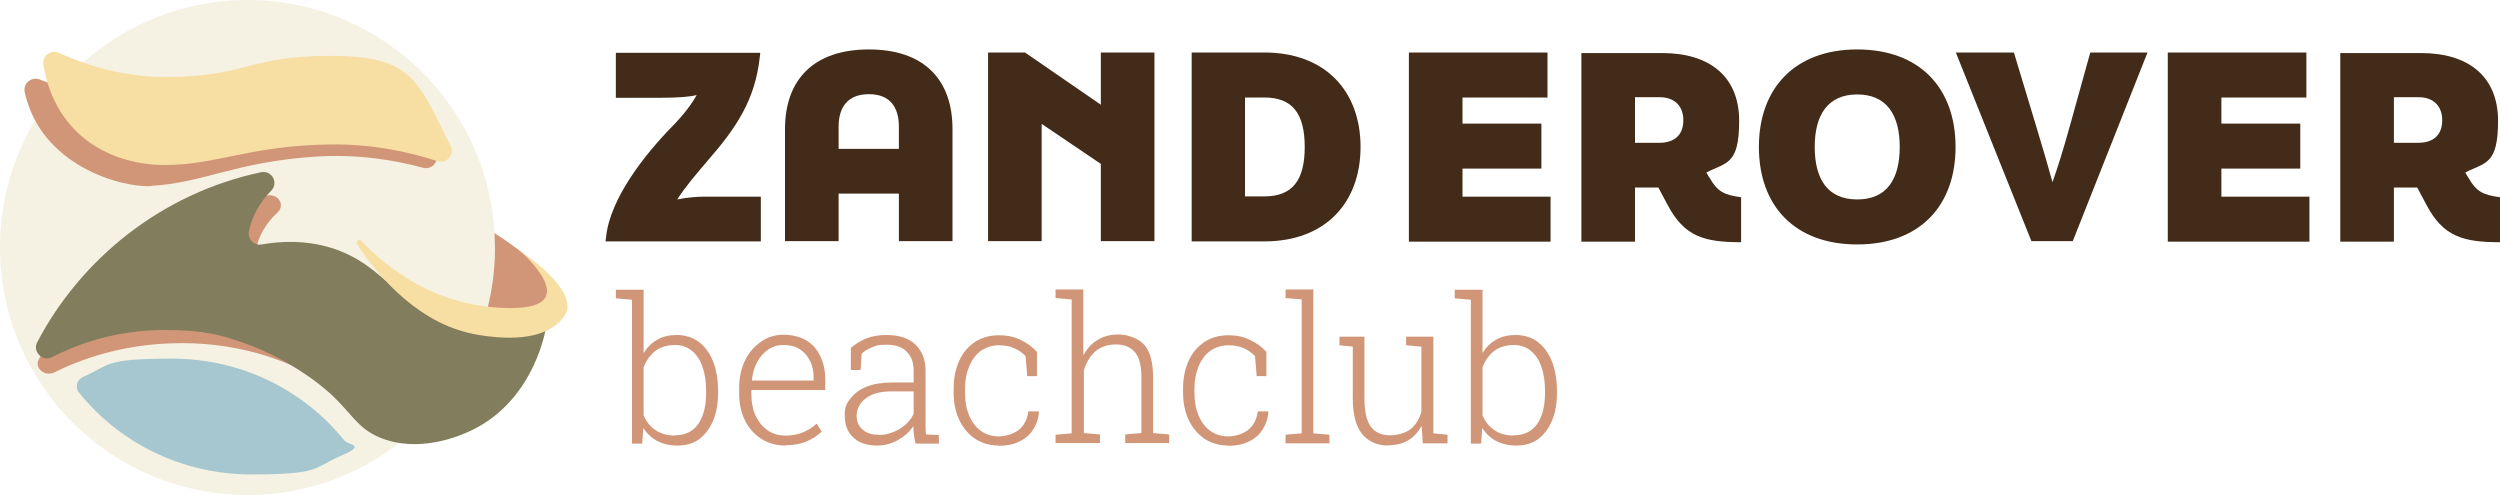
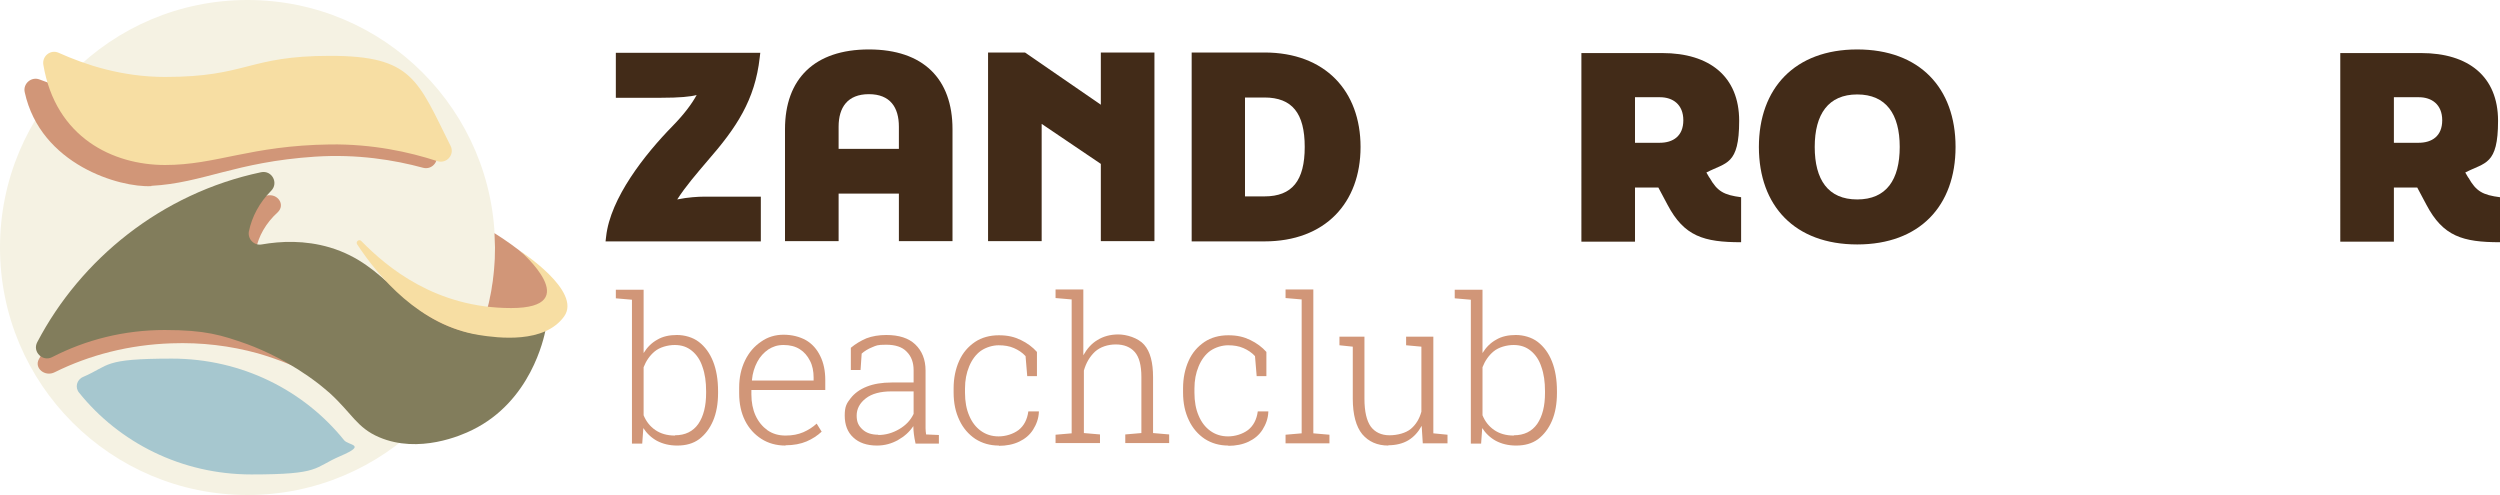
<svg xmlns="http://www.w3.org/2000/svg" id="Logo" version="1.1" viewBox="0 0 900 178.2">
  <defs>
    <style>
      .cls-1 {
        fill: #a6c7cf;
      }

      .cls-1, .cls-2, .cls-3, .cls-4, .cls-5, .cls-6 {
        stroke-width: 0px;
      }

      .cls-2 {
        fill: #f5f2e3;
      }

      .cls-3 {
        fill: #f7dea3;
      }

      .cls-4 {
        fill: #827d5c;
      }

      .cls-5 {
        fill: #d19678;
      }

      .cls-6 {
        fill: #422b18;
      }
    </style>
  </defs>
  <g>
    <g>
      <path class="cls-5" d="M243.8,160.4c-2.8,0-5.2-.6-7.3-1.7-2-1.1-3.7-2.7-4.9-4.6l-.4,5.6h-3.7v-51.8l-5.8-.5v-3.1h10v22.8c1.3-2.1,2.9-3.7,4.9-4.8,2-1.2,4.4-1.7,7.1-1.7s5.7.8,7.9,2.5c2.2,1.7,3.9,4,5.1,7s1.8,6.6,1.8,10.7v.7c0,3.8-.6,7.2-1.8,10-1.2,2.8-2.9,5-5,6.6-2.2,1.6-4.8,2.3-7.9,2.3h0ZM243,156.7c3.7,0,6.5-1.4,8.4-4.1,1.9-2.8,2.8-6.5,2.8-11.1v-.7c0-3.3-.4-6.2-1.3-8.7-.8-2.5-2.1-4.4-3.8-5.8-1.7-1.4-3.7-2.1-6.2-2.1s-5.4.8-7.2,2.3c-1.8,1.5-3.1,3.4-4,5.7v17.3c.9,2.2,2.3,4,4.2,5.3,1.9,1.3,4.2,2,7.1,2h0Z" />
      <path class="cls-5" d="M282.8,160.4c-3.3,0-6.2-.8-8.7-2.4s-4.5-3.8-5.9-6.6-2.1-6.1-2.1-9.8v-2c0-3.7.7-6.9,2.1-9.8,1.4-2.9,3.3-5.1,5.8-6.8,2.4-1.7,5.1-2.5,8.1-2.5s5.8.7,8.1,2c2.2,1.3,3.9,3.2,5.1,5.7,1.2,2.4,1.8,5.3,1.8,8.6v3.6h-26.6v1.6c0,2.8.5,5.4,1.5,7.6,1,2.2,2.5,4,4.3,5.3,1.9,1.3,4,1.9,6.5,1.9s4.5-.4,6.4-1.2c1.8-.8,3.4-1.8,4.8-3.1l1.8,2.9c-1.5,1.4-3.3,2.6-5.4,3.5s-4.7,1.4-7.6,1.4h0ZM270.8,137h22.1v-1.1c0-2.2-.4-4.3-1.3-6-.9-1.8-2.1-3.2-3.7-4.2s-3.5-1.5-5.8-1.5-3.9.6-5.5,1.6c-1.6,1.1-3,2.6-4,4.5s-1.7,4.1-1.9,6.5v.2h0Z" />
      <path class="cls-5" d="M315.7,160.4c-3.6,0-6.5-1-8.5-2.9-2.1-1.9-3.1-4.6-3.1-7.9s.7-4.4,2.1-6.2,3.3-3.2,5.8-4.2,5.5-1.5,9-1.5h7.9v-4.4c0-2.8-.8-5-2.5-6.7-1.6-1.7-4.1-2.5-7.4-2.5s-3.5.3-5,.9c-1.5.6-2.8,1.4-3.8,2.3l-.4,5.9h-3.5v-8c1.7-1.4,3.5-2.5,5.6-3.4,2.1-.8,4.5-1.2,7.2-1.2,4.5,0,8,1.1,10.4,3.4,2.4,2.3,3.7,5.4,3.7,9.4v20.8c0,.7.1,1.5.2,2.2l4.6.2v3.1h-8.4c-.3-1.4-.5-2.5-.6-3.4s-.2-1.8-.2-2.9c-1.4,2.1-3.2,3.7-5.5,5s-4.8,2-7.6,2h0ZM316.2,156.6c2.6,0,5.1-.7,7.5-2.1,2.4-1.4,4.1-3.2,5.2-5.5v-8.1h-8c-3.9,0-7,.8-9.2,2.5s-3.3,3.8-3.3,6.2.7,3.7,2.1,5,3.3,1.9,5.7,1.9h0Z" />
      <path class="cls-5" d="M359.6,160.4c-3.2,0-6-.8-8.5-2.4-2.4-1.6-4.4-3.9-5.7-6.7-1.4-2.9-2.1-6.2-2.1-10v-1.5c0-3.7.7-7,2-9.9s3.2-5.1,5.7-6.8c2.4-1.6,5.3-2.4,8.6-2.4s5.6.6,7.9,1.7c2.3,1.1,4.3,2.6,5.8,4.3v8.7h-3.5l-.6-7.2c-1.2-1.3-2.6-2.2-4.2-2.9s-3.4-1-5.5-1-4.5.7-6.4,2c-1.8,1.3-3.2,3.2-4.2,5.6-1,2.4-1.5,5-1.5,8v1.5c0,3.1.5,5.9,1.5,8.2,1,2.4,2.4,4.2,4.2,5.5,1.8,1.3,3.9,2,6.4,2s5.2-.8,7.2-2.3c1.9-1.5,3.1-3.7,3.5-6.7h3.8v.2c-.1,2.4-.9,4.5-2.1,6.4s-2.9,3.3-5,4.3-4.6,1.5-7.4,1.5h.1Z" />
      <path class="cls-5" d="M380,159.6v-3.1l5.8-.5v-48.2l-5.8-.5v-3.1h10v23.7c1.3-2.3,2.9-4.2,5.1-5.5,2.1-1.3,4.6-2,7.5-2s7.1,1.2,9.3,3.7c2.2,2.5,3.2,6.4,3.2,11.7v20.1l5.8.5v3.1h-15.8v-3.1l5.8-.5v-20.2c0-4.2-.8-7.2-2.4-9s-3.9-2.7-6.8-2.7-5.6.9-7.5,2.6c-1.9,1.8-3.2,4-4,6.8v22.5l5.8.5v3.1h-16Z" />
      <path class="cls-5" d="M442.2,160.4c-3.2,0-6-.8-8.5-2.4-2.4-1.6-4.4-3.9-5.7-6.7-1.4-2.9-2.1-6.2-2.1-10v-1.5c0-3.7.7-7,2-9.9s3.2-5.1,5.7-6.8c2.4-1.6,5.3-2.4,8.6-2.4s5.6.6,7.9,1.7c2.3,1.1,4.3,2.6,5.8,4.3v8.7h-3.5l-.6-7.2c-1.2-1.3-2.6-2.2-4.2-2.9s-3.4-1-5.5-1-4.5.7-6.4,2c-1.8,1.3-3.2,3.2-4.2,5.6-1,2.4-1.5,5-1.5,8v1.5c0,3.1.5,5.9,1.5,8.2,1,2.4,2.4,4.2,4.2,5.5,1.8,1.3,3.9,2,6.4,2s5.2-.8,7.2-2.3c1.9-1.5,3.1-3.7,3.5-6.7h3.8v.2c-.1,2.4-.9,4.5-2.1,6.4s-2.9,3.3-5,4.3-4.6,1.5-7.4,1.5h.1Z" />
-       <path class="cls-5" d="M462.8,159.6v-3.1l5.8-.5v-48.2l-5.8-.5v-3.1h10v51.8l5.8.5v3.1h-15.8Z" />
+       <path class="cls-5" d="M462.8,159.6v-3.1l5.8-.5v-48.2l-5.8-.5v-3.1h10v51.8l5.8.5v3.1h-15.8" />
      <path class="cls-5" d="M499.8,160.4c-4,0-7.1-1.4-9.4-4.1-2.2-2.7-3.4-7-3.4-12.8v-18.7l-4.8-.5v-3.1h9v22.3c0,4.7.8,8,2.3,10.1,1.5,2,3.8,3.1,6.7,3.1s5.9-.8,7.7-2.3,3.1-3.6,3.8-6.2v-23.4l-5.5-.5v-3.1h9.8v34.8l5.1.5v3.1h-8.9l-.4-6.3c-1.2,2.2-2.8,4-4.8,5.2s-4.5,1.8-7.3,1.8h.1Z" />
      <path class="cls-5" d="M545.8,160.4c-2.8,0-5.2-.6-7.3-1.7-2-1.1-3.7-2.7-4.9-4.6l-.4,5.6h-3.7v-51.8l-5.8-.5v-3.1h10v22.8c1.3-2.1,2.9-3.7,4.9-4.8,2-1.2,4.4-1.7,7.1-1.7s5.7.8,7.9,2.5,3.9,4,5.1,7c1.2,3,1.8,6.6,1.8,10.7v.7c0,3.8-.6,7.2-1.8,10s-2.9,5-5,6.6c-2.2,1.6-4.8,2.3-7.9,2.3h0ZM545,156.7c3.7,0,6.5-1.4,8.4-4.1,1.9-2.8,2.8-6.5,2.8-11.1v-.7c0-3.3-.4-6.2-1.3-8.7-.8-2.5-2.1-4.4-3.8-5.8-1.7-1.4-3.7-2.1-6.2-2.1s-5.4.8-7.2,2.3-3.1,3.4-4,5.7v17.3c.9,2.2,2.3,4,4.2,5.3s4.2,2,7.1,2h0Z" />
    </g>
    <g>
      <path class="cls-6" d="M273.9,70.7v16.2h-55.9l.2-1.7c1.5-13.9,14-29.7,24-39.9,4-4.1,6.8-7.8,8.6-11.1-2.2.6-6.1,1-13,1h-16.1v-16.2h52l-.2,1.7c-1.7,15.3-8.4,25.3-18.8,37.2-3.9,4.6-7.9,9.2-10.9,13.9,3.8-.8,7.7-1,9.5-1h20.6,0Z" />
      <path class="cls-6" d="M282.6,86.8v-40.3c0-18.1,10.6-28.7,30.2-28.7s30.1,10.6,30.1,28.7v40.3h-19.3v-17.1h-21.7v17.1h-19.3ZM301.9,53.6h21.7v-8c0-6.9-3.1-11.7-10.8-11.7s-10.9,4.8-10.9,11.7v8h0Z" />
      <path class="cls-6" d="M355.8,18.9h13.2l27.3,18.8v-18.8h19.3v67.9h-19.3v-27.8l-21.3-14.4v42.2h-19.3V18.9h0Z" />
      <path class="cls-6" d="M429,18.9h26.2c21.9,0,34.6,13.9,34.6,34s-12.7,34-34.6,34h-26.2V19h0ZM455.2,70.7c10,0,14.5-5.7,14.5-17.8s-4.5-17.8-14.5-17.8h-7v35.6h7Z" />
    </g>
    <g>
-       <path class="cls-6" d="M507.3,18.9h49.8v16.2h-30.6v9.4h28.4v16.2h-28.4v10.1h31.7v16.2h-51V18.9Z" />
      <path class="cls-6" d="M615.4,63.9c2.8,5,5.2,6.3,11.4,7.1v16.2c-13.4,0-20.5-2.1-26.5-13.5l-3.3-6.2h-8.4v19.5h-19.3V19.1h29.1c17,0,27.7,8.4,27.7,24.4s-4.7,14.9-11.8,18.6l1.1,1.9h0ZM588.6,35.1v16.3h8.9c4.8,0,8.5-2.4,8.5-8.1s-3.8-8.3-8.4-8.3h-9Z" />
      <path class="cls-6" d="M633.2,52.9c0-21.1,12.9-35.1,35.4-35.1s35.4,13.9,35.4,35.1-12.9,35.1-35.4,35.1-35.4-13.9-35.4-35.1ZM683.9,52.9c0-11.8-4.9-18.9-15.3-18.9s-15.3,7.1-15.3,18.9,4.8,18.9,15.3,18.9,15.3-7.1,15.3-18.9Z" />
-       <path class="cls-6" d="M704.3,18.9h20.7l7.8,25.8c2.7,8.9,4.8,16.1,6.1,20.9,1.8-5.1,3.9-11.7,6.6-21.5l7-25.2h20.6l-26.9,67.9h-14.9l-27.2-67.9h.2Z" />
-       <path class="cls-6" d="M780.5,18.9h49.8v16.2h-30.6v9.4h28.4v16.2h-28.4v10.1h31.7v16.2h-51V18.9Z" />
      <path class="cls-6" d="M888.6,63.9c2.8,5,5.2,6.3,11.4,7.1v16.2c-13.4,0-20.5-2.1-26.5-13.5l-3.3-6.2h-8.4v19.5h-19.3V19.1h29.1c17,0,27.7,8.4,27.7,24.4s-4.7,14.9-11.8,18.6l1.1,1.9h0ZM861.8,35.1v16.3h8.9c4.8,0,8.5-2.4,8.5-8.1s-3.8-8.3-8.4-8.3h-9Z" />
    </g>
  </g>
  <g>
    <circle class="cls-2" cx="89.1" cy="89.1" r="89.1" />
    <path class="cls-1" d="M29.9,135.7c-2.3,1-3,3.8-1.4,5.7,14.4,17.9,36.8,29.4,62,29.4s22.2-2.4,32-6.6,3-3.8,1.4-5.7c-14.4-17.9-36.8-29.4-62-29.4s-22.2,2.4-32,6.6Z" />
    <g>
      <path class="cls-5" d="M54.5,66.9c18.6-1,30.2-8.6,58.9-10.5,15.3-1,28.6,1.2,38.9,4,3.4.9,6.2-2.7,4.5-5.8-13.1-23.1-33.7-30.6-45-30-29.7,1.6-29.3,9.2-58.9,10.7-15.6.8-28.9-2.9-38.7-6.7-2.9-1.1-6,1.5-5.3,4.6,5.7,26.1,34.2,34.4,45.6,33.8h0Z" />
      <path class="cls-5" d="M178,83.9c0,1.7.2,3.5.2,5.2,0,10.8-1.9,21.2-5.5,30.8-.3,0-.5,0-.8-.2-21.8-5.1-27.6-20.5-49.3-25.5-9.6-2.2-18.5-1.5-25.6-.1-2.9.5-5.4-1.6-4.9-4.1.9-4.9,3.6-9.7,7.9-13.6,2.8-2.7,0-6.9-4-6-37.3,8.3-66.7,31.1-82,58.9-1.8,3.2,2.2,6.5,5.7,4.7,12.5-6.2,26.8-9.9,42-10.4,10.9-.4,21.3.9,31.1,3.6,6.5,1.9,16.6,5.4,27.2,12,1.5,1,2.9,2,4.3,3h0c8.6,6.3,10.6,11.1,19,13.9,1.1.4,2.3.7,3.5,1,9.1-7.7,16.6-17.2,22-27.9l27.7-10.3c1.5-5.5,2.6-11.2,3.3-17.1-6.4-6.8-13.7-12.8-21.7-17.8h0Z" />
    </g>
    <path class="cls-4" d="M165.2,118.8c-20.8-6.4-25.7-23.5-46.4-29.7-9.1-2.7-17.7-2.3-24.6-1.1-2.8.5-5.1-2-4.6-4.7,1.1-5.3,3.8-10.4,8-14.6,2.8-2.8.3-7.5-3.6-6.7-36,7.6-65,31.4-80.6,61.2-1.8,3.4,1.9,7.1,5.3,5.4,12.2-6.3,26-9.8,40.6-9.8s20.4,1.8,29.7,5.1c6.2,2.3,15.7,6.6,25.6,14.2,1.4,1.1,2.7,2.2,4.1,3.4,8,7.3,9.8,12.5,17.8,15.9,14.3,6.1,29.7-.7,33.5-2.6,21.1-10.3,25.8-33.1,26.4-36-14.2,3.6-24.4,2.1-31.3,0h.1Z" />
    <path class="cls-3" d="M157.4,58c-10.1-3.3-23.3-6.2-38.6-6-28.8.4-40.8,7.4-59.4,7.4S20,49.6,15.6,23.3c-.5-3.1,2.6-5.6,5.5-4.3,9.6,4.3,22.7,8.7,38.3,8.7,29.7,0,29.7-7.6,59.4-7.6s31.5,8.6,43.4,32.4c1.6,3.1-1.4,6.6-4.8,5.5h0ZM187.3,90.4s23.7,20.5-3.3,20.5-44.5-14.5-53.9-24.1c-.8-.9-2.2.2-1.5,1.2,7.8,11.8,22.4,29.1,43.8,32.6,6.9,1.1,23.6,3.2,30.7-6.7,6.5-9.1-15.8-23.5-15.8-23.5Z" />
  </g>
</svg>